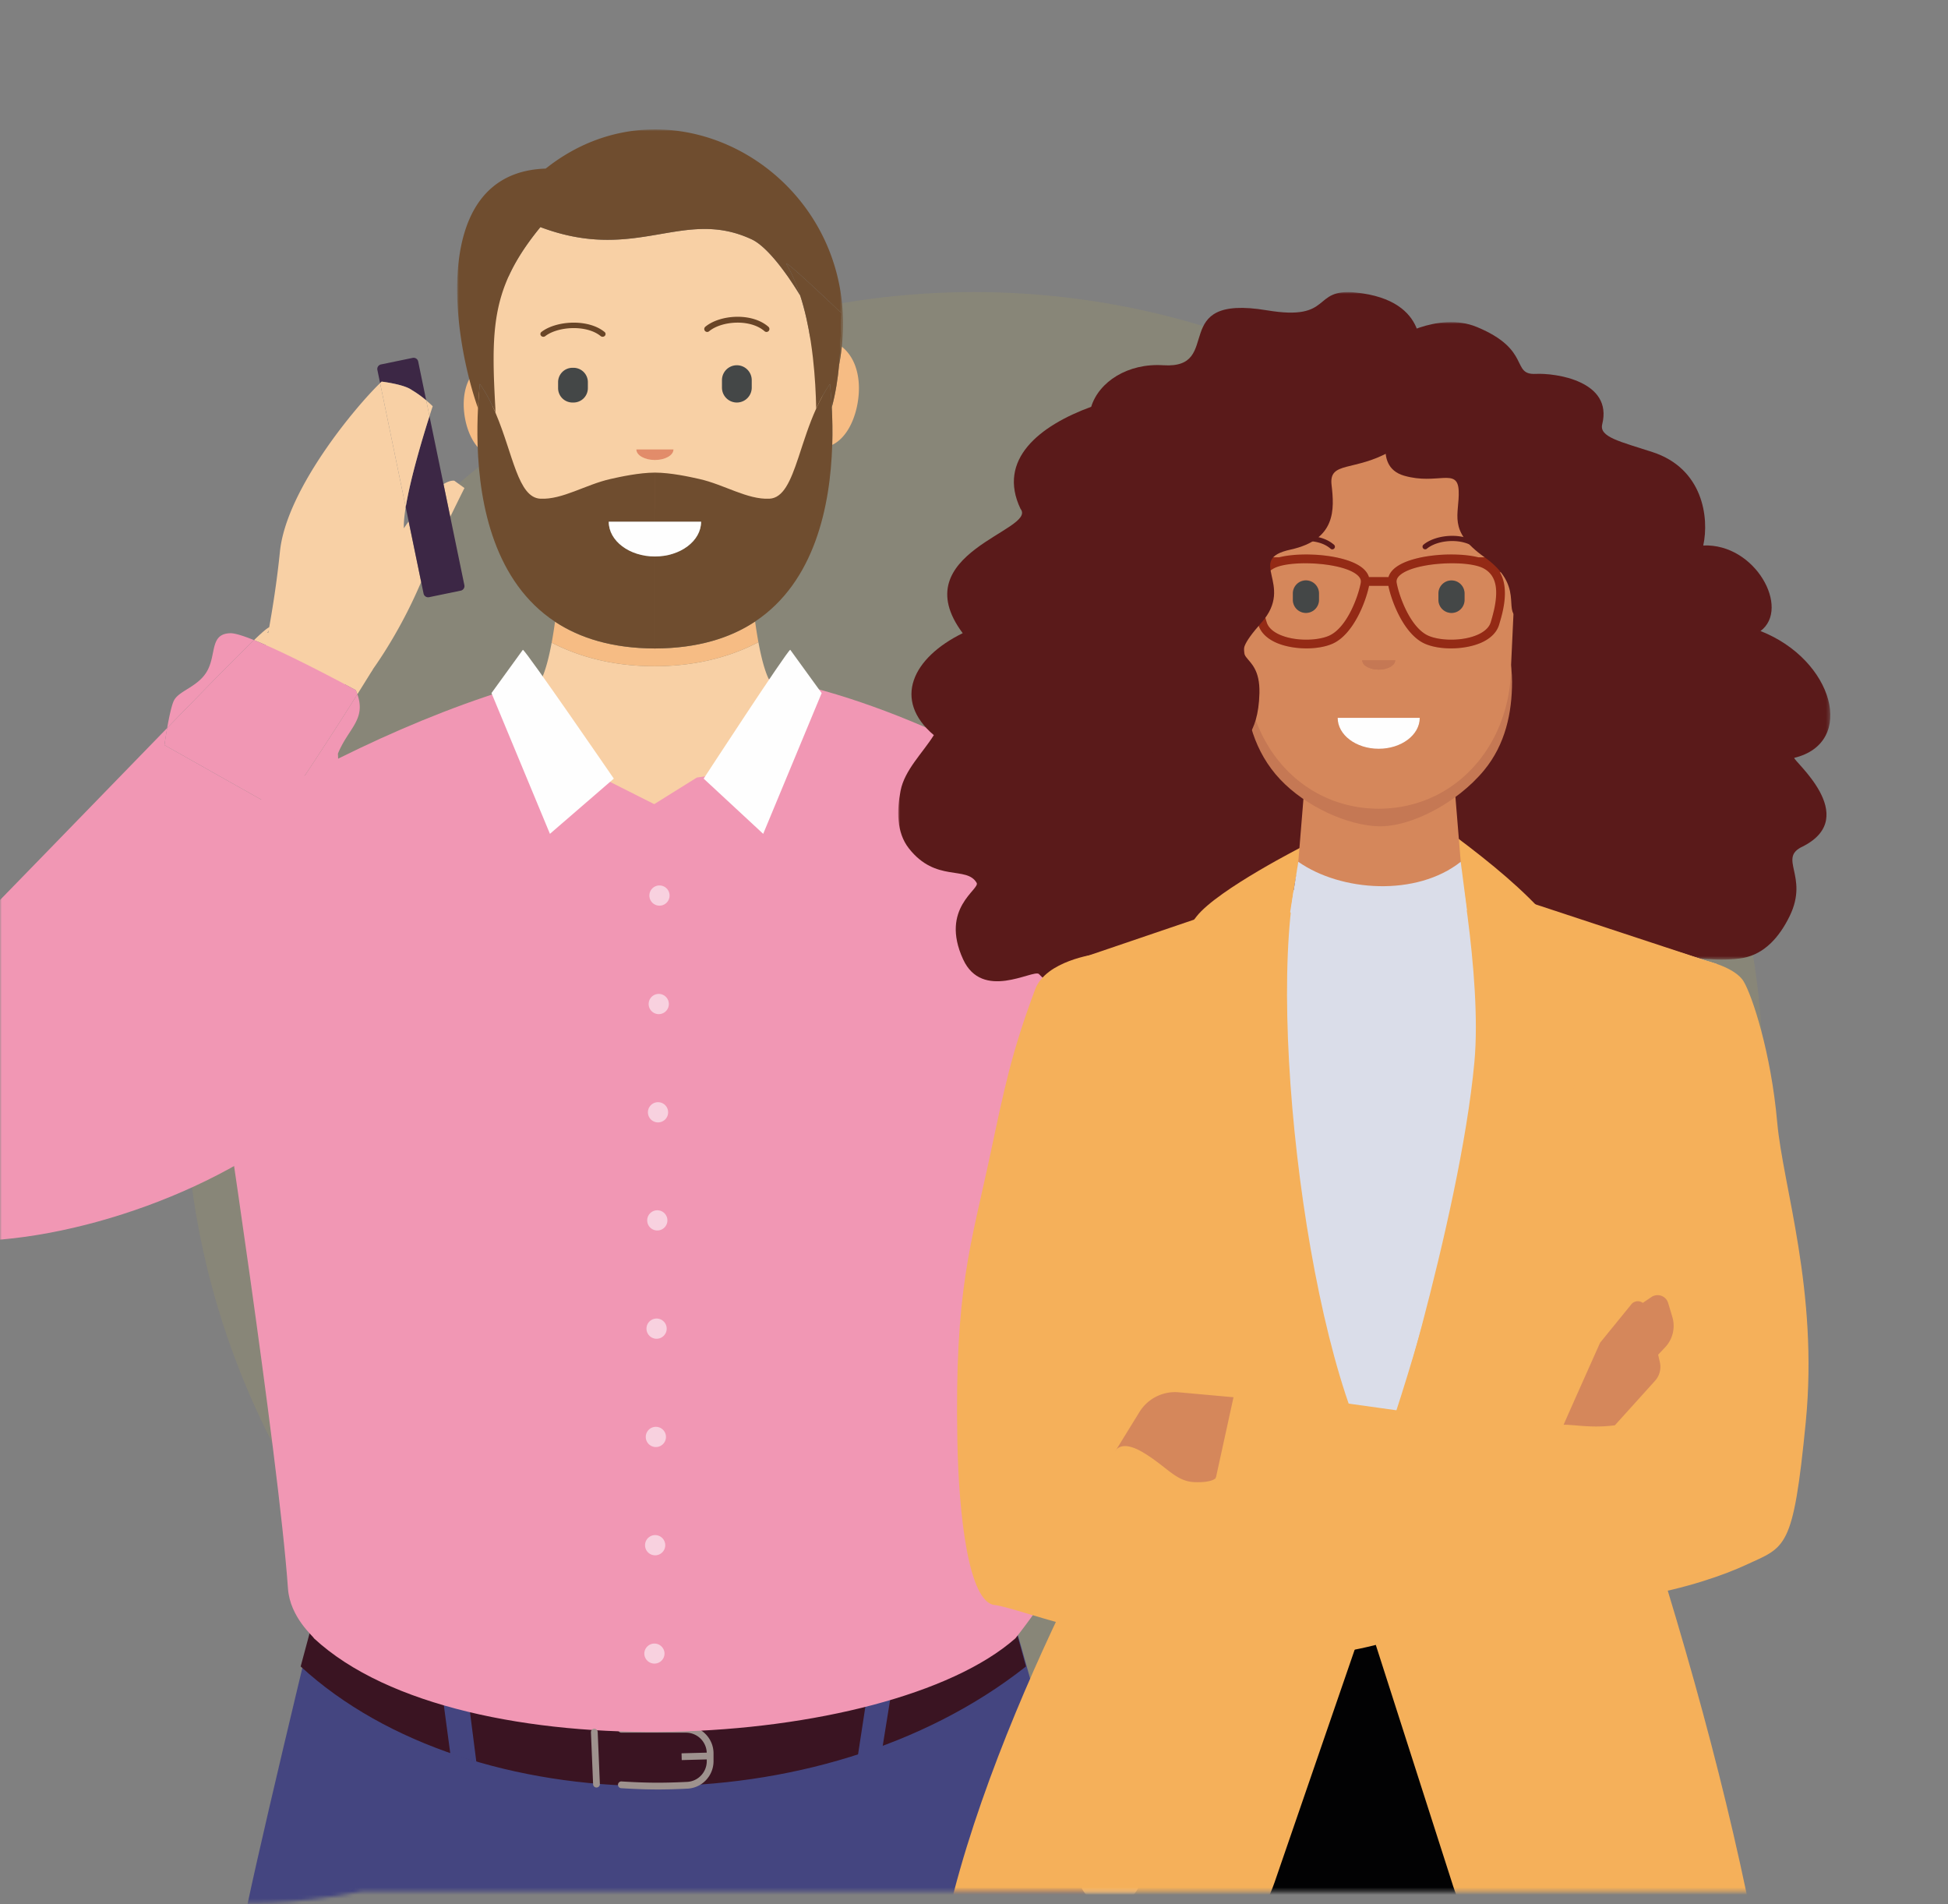
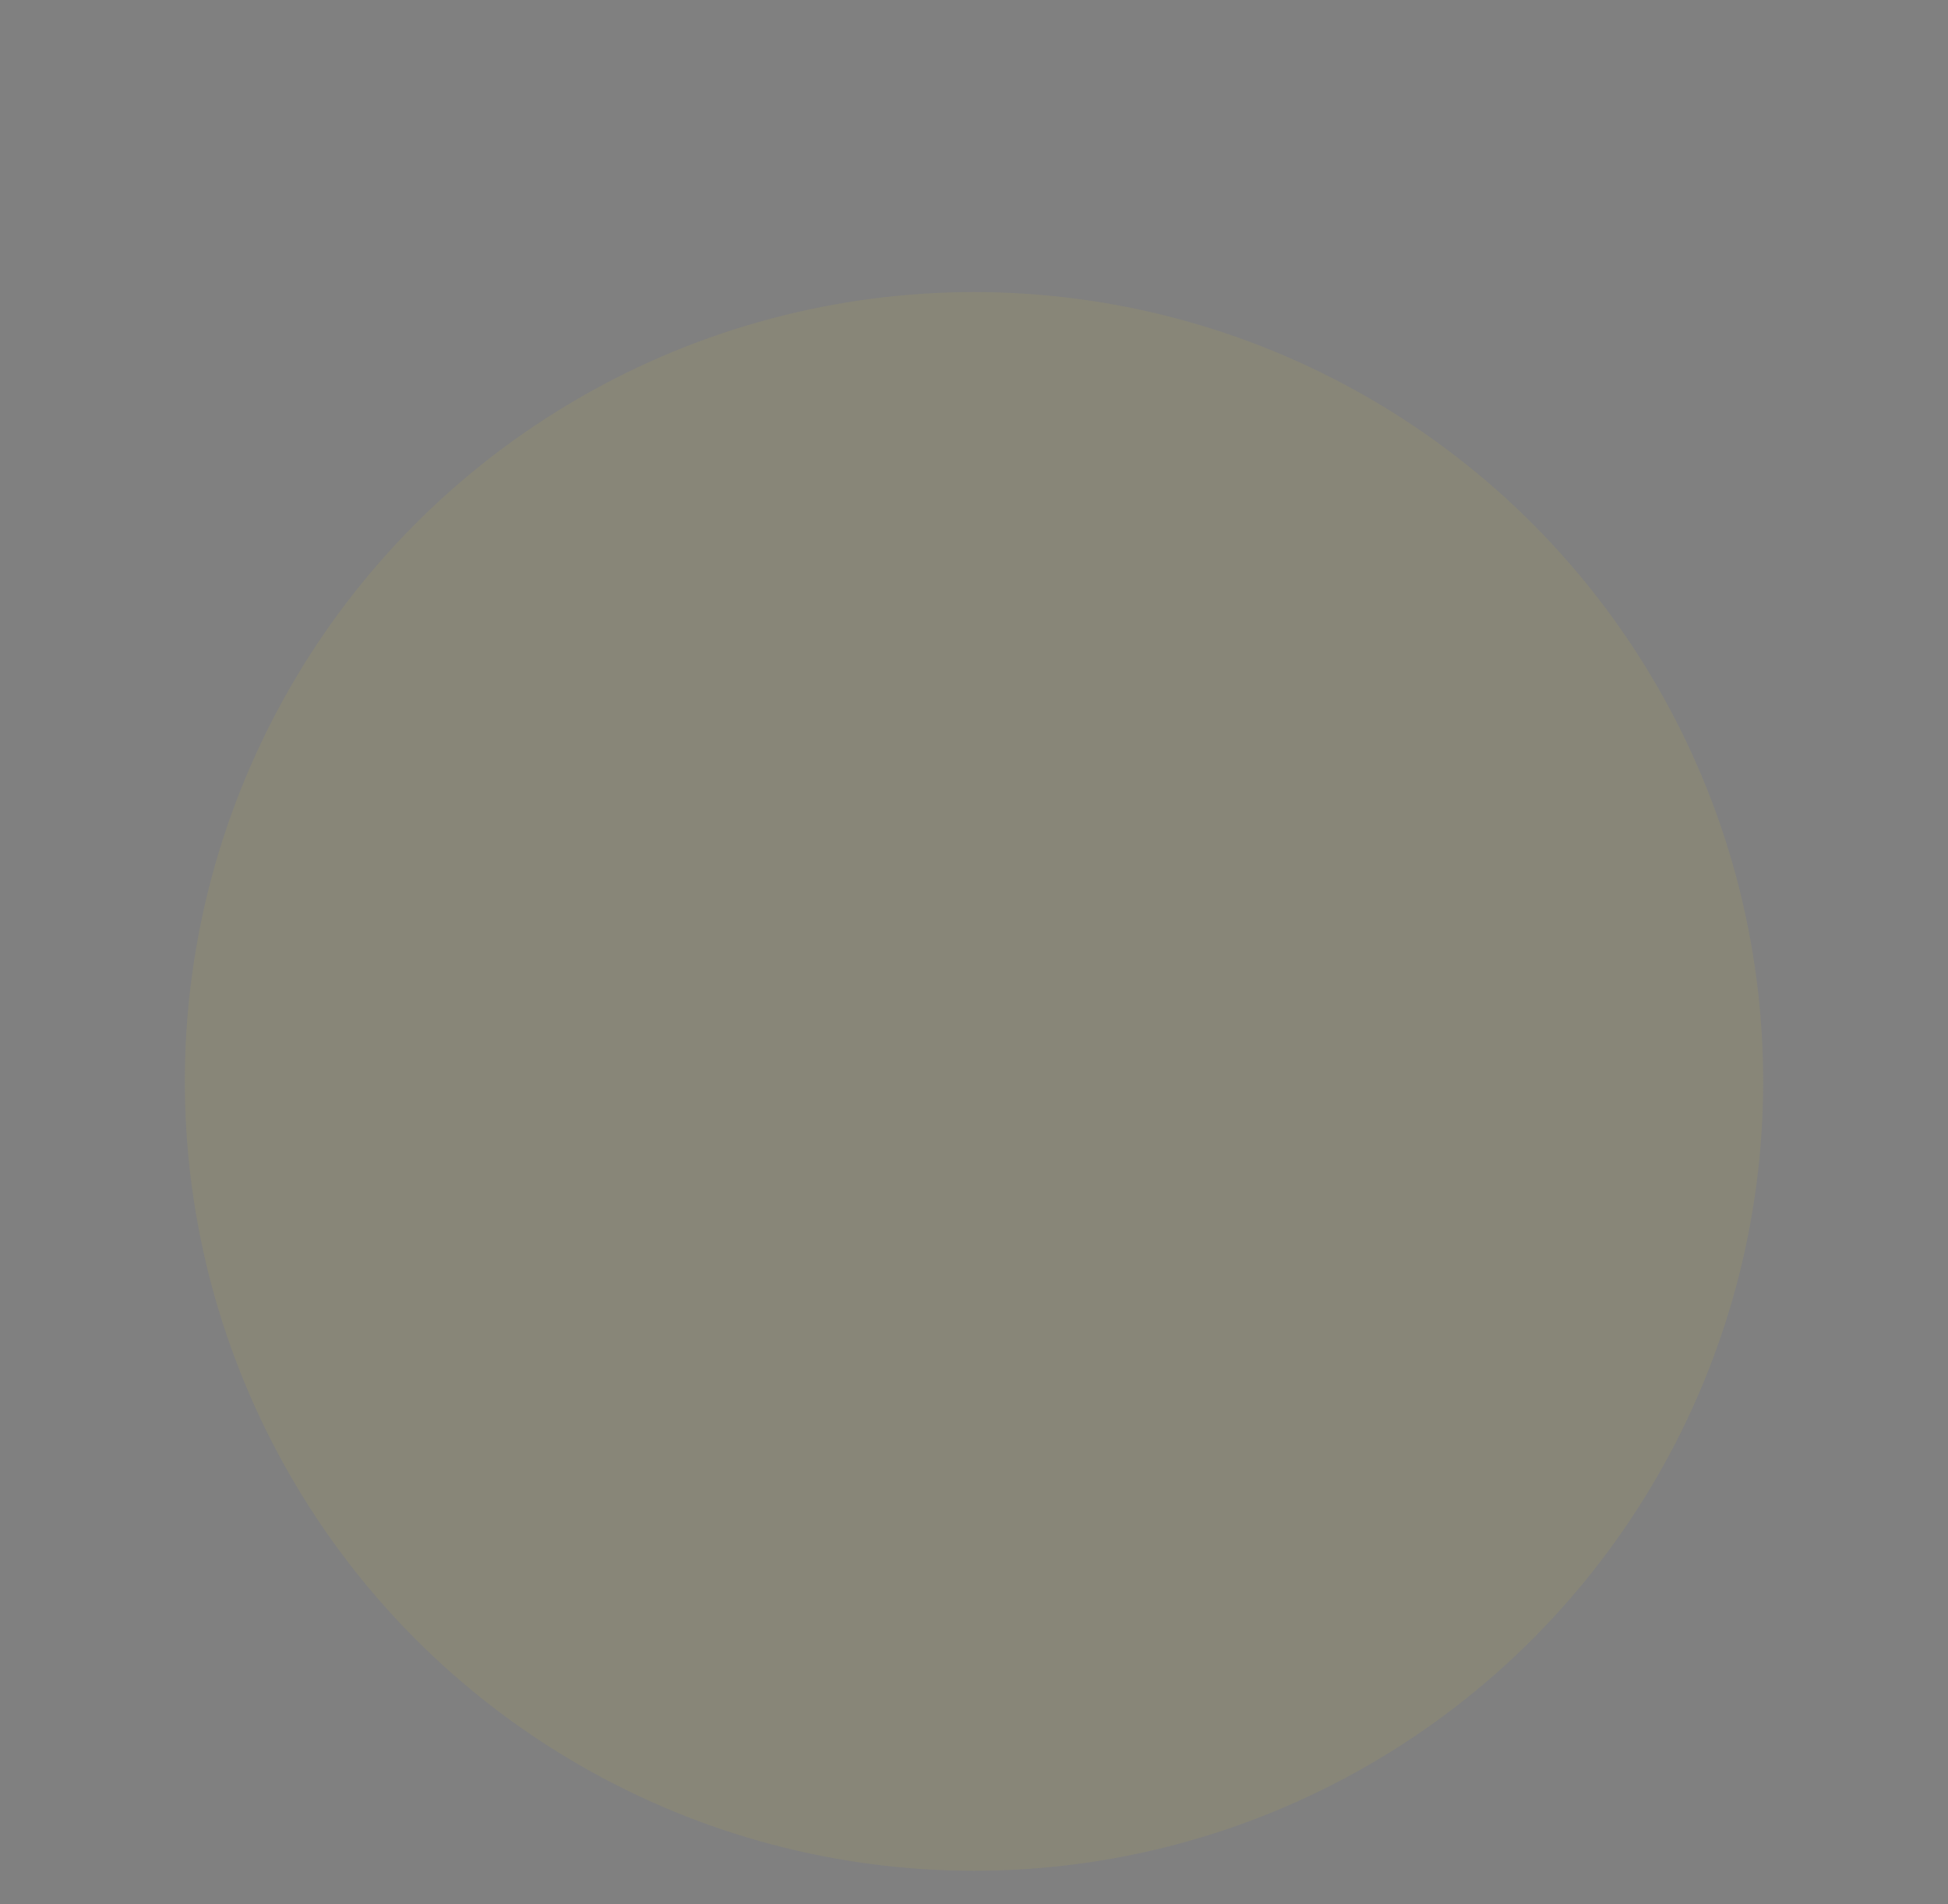
<svg xmlns="http://www.w3.org/2000/svg" viewBox="0 0 527 515">
  <rect x="0" y="0" width="527" height="515" fill="#808080" stroke="none" />
  <mask id="a" fill="#fff">
-     <path d="M531.276 511.628c4.649-16.556 18.09-216.263 18.09-234.307 0-106.018-33.017-269.459-138.913-269.459-30.312 0-278.741-26.54-317.802 24.766C61.664 73.328-13.794 141.228-36 213c-47.592 153.82-7.656 326.914 133.755 298.628z" fill-rule="evenodd" />
-   </mask>
+     </mask>
  <mask id="b" fill="#fff">
    <path d="M0 0h104.4v76.743H0z" fill-rule="evenodd" />
  </mask>
  <mask id="c" fill="#fff">
    <path d="M0 0h154.531v193.064H0z" fill-rule="evenodd" />
  </mask>
  <mask id="d" fill="#fff">
    <path d="M0 0h126.705v172.42H0z" fill-rule="evenodd" />
  </mask>
  <g fill="none" fill-rule="evenodd">
    <circle cx="263.5" cy="292.5" fill="#aca45e" opacity=".2" r="213.5" />
    <g mask="url(#a)">
      <path d="M125.652 131.998l-2.76-1.987c-.876-.069-1.869.297-2.909.933l1.83 8.858c2.114-4.372 3.84-7.804 3.84-7.804M117.063 109.873a31.806 31.806 0 00-1.76-1.588l.885 4.282c.535-1.675.875-2.694.875-2.694M109.26 142.89c-.062-1.501.137-3.482.5-5.721l-6.93-33.552c-6.58 6.337-25.391 28.767-27.095 45.564-1.655 16.322-4.82 30.08-4.82 30.08 2.69 13.184 28.17 4.187 28.17 4.187s8.193-10.293 14.855-26.042l-3.384-16.388a61.247 61.247 0 00-1.296 1.873" fill="#f8d0a5" />
      <path d="M110.556 141.018l.2-.278.211-.292a78.14 78.14 0 00-.411.57l-.795-3.85c1.307-8.04 4.79-19.46 6.427-24.6l3.796 18.376c-.112.069-.223.14-.336.214l.335-.213 1.83 8.857 3.813 18.462a1.26 1.26 0 01-.98 1.49l-8.567 1.77a1.262 1.262 0 01-1.49-.98l-.649-3.138zM110.913 105.186l.594.37a28.897 28.897 0 013.797 2.73l-2.17-10.508a1.262 1.262 0 00-1.491-.98l-8.567 1.77a1.26 1.26 0 00-.98 1.49l.735 3.558c.14-.136.285-.276.415-.397 0 0 5.258.613 7.667 1.967" fill="#3c2745" />
      <path d="M116.188 112.567l-.885-4.282a28.765 28.765 0 00-3.797-2.729l-.593-.37c-2.41-1.353-7.668-1.967-7.668-1.967-.129.121-.273.261-.414.397l6.93 33.553c1.306-8.04 4.79-19.46 6.427-24.602" fill="#f8d0a5" />
      <path d="M65.605 522.196c1.172-9.37 21.086-91.37 21.086-91.37l185.085-1.172s26.943 93.714 26.943 101.914-52.714 369-52.714 369l3.514 26.942-10.542 28.114h-42.172l-4.648-33.78 1.629-19.266-13.998-209.053c-9.128 64.23-20.364 136.007-27.191 188.187-1.347 10.296-.253 26.86-1.374 35.422-3.656 27.931-10.646 39.662-10.646 39.662l-35.143-1.172-10.543-33.97 1.172-38.658s-31.043-344.4-30.458-360.8" fill="#444580" />
-       <path d="M81.34 450.74l5.35-19.915 185.087-1.17s2.407 8.688 5.782 21.084c-55.373 43.733-149.868 42.563-196.218 0" fill="#3a1422" />
      <path d="M177.926 484.008c-3.066 0-6.09-.112-9.876-.344a.914.914 0 01-.858-.97.896.896 0 01.969-.858c6.807.414 11.114.443 17.723.119 2.983-.145 5.319-2.611 5.319-5.613v-2.088a5.618 5.618 0 00-5.612-5.612h-17.486a.916.916 0 110-1.832h17.486c4.105 0 7.445 3.34 7.445 7.444v2.088c0 3.98-3.102 7.25-7.064 7.443-3.005.148-5.54.223-8.046.223" fill="#9e928e" />
      <path d="M115.977 430.685l7.028-.05 5.858 45.875a162.322 162.322 0 01-7.03-2.135zM245.615 429.864l-7.03 43.726a162.9 162.9 0 01-6.637 2.128l7.029-45.807z" fill="#444580" />
      <path d="M142.92 184.826c-31.067 8.868-61.793 24.6-86.1 39.828l2.343 62.671S75.4 393.916 77.906 429.655c.548 7.821 6.972 13.027 7.028 13.47 39.829 36.9 155.215 30.457 189.772 0 0 0 8.176-10.288 9.664-14.35 2.446-6.678 1.045-16.134 2.865-27.1 7.963-47.977 13.828-124.892 13.828-124.892l2.342-49.786c-21.964-16.108-58.194-36.325-93.714-43.343z" fill="#f197b4" />
      <path d="M161.37 483.48a.918.918 0 01-.916-.879l-.585-14.057a.916.916 0 01.877-.954c.509-.037.932.373.953.878l.587 14.057a.916.916 0 01-.878.953l-.038.001M184.433 476.06l-.05-1.832c.731-.02 7.146-.195 7.443-.195a.917.917 0 010 1.832c-.324.001-7.393.195-7.393.195" fill="#9e928e" />
      <path d="M142.858 184.212h67.313l1.458 21.58c-7.531 2.33-23.116 4.52-23.116 4.52l-11.526 7.188-15.727-7.915s-12.395-2.095-18.73-3.792z" fill="#f8d0a5" />
      <path d="M176.619 196.15c.204-.088.356-.095.439.003a36.41 36.41 0 002.874-.105c7.598-.572 15.114-3.43 22.144-6.244 2.944-1.405 5.434-2.872 7.164-4.207l2.389 1.572-2.39-1.572c-1.782-1.794-3.115-6.804-4.065-11.905-8.078 4.246-17.595 6.508-28.09 6.508-10.381 0-19.807-2.214-27.838-6.375-.755 4.063-1.76 8.045-3.043 10.377l-2.001 1.31c9.084 6.217 20.96 10.556 32.417 10.637" fill="#f8d0a5" />
      <path d="M225.026 110.184c.16 3.09.228 6.52.118 10.146 4.188-2.015 6.694-7.765 7.155-13.569.377-4.738-.72-9.943-4.562-13a60.805 60.805 0 01-.737 4.944c-.34 3.681-.926 7.602-1.974 11.48M131.998 114.18c-1.367-3.903-2.656-8.667-3.589-13.77-2.479 2.777-3.19 6.797-2.897 10.5.412 5.183 2.651 10.32 6.391 12.119-.095-3.156-.04-6.145.095-8.848M134.09 111.743l.04.096-.45-8.163c.098 2.521.243 5.205.41 8.067M205.174 173.692c-.021-.122-.047-.249-.07-.37-.01-.049-.014-.103-.025-.15a3.804 3.804 0 01-.016-.106 124.893 124.893 0 01-.78-4.963c-6.75 4.485-15.582 7.254-27.106 7.292-11.476-.038-20.281-2.786-27.021-7.236a138.1 138.1 0 01-.767 4.907c-.021.085-.032.17-.048.255v.005l-.095.5c8.03 4.16 17.457 6.374 27.839 6.374 10.494 0 20.01-2.262 28.089-6.508" fill="#f6bc84" />
      <path d="M177.177 126.414c-2.77 0-5.014-1.274-5.014-2.847h10.03c0 1.573-2.246 2.847-5.016 2.847m42.746-29.642h-5.373c3.061 5.189.745 12.751-.262 16.032-.684 2.231-2.502 4.076-5.258 5.335-2.63 1.202-6.065 1.812-9.398 1.812-2.92 0-5.763-.469-7.918-1.421-6.344-2.803-10.14-12.777-11.127-17.625h-5.884c-.987 4.848-4.783 14.822-11.127 17.625-2.155.952-4.999 1.421-7.92 1.421-3.333 0-6.767-.61-9.396-1.812-2.756-1.259-4.575-3.104-5.259-5.334-1.007-3.282-3.323-10.844-.262-16.033h-7.2c-.007 2.18.044 4.467.14 6.904l.451 8.163c4.678 11.01 6 22.762 12.074 23.051 5.99.284 12.215-3.825 18.99-5.341 2.511-.563 7.651-1.704 11.983-1.721 4.332.017 9.472 1.158 11.983 1.721 6.775 1.516 13 5.625 18.99 5.341 6.32-.301 7.494-13.008 12.658-24.379-.077-3.959-.315-8.739-.885-13.739" fill="#f8d0a5" />
      <path d="M203.37 104.846a4.025 4.025 0 11-8.053 0v-2.028a4.026 4.026 0 118.052 0zM184.565 97.3c-1.534 1.115-1.564 2.067-1.454 2.685.72 4.029 4.156 13.68 9.674 16.118 3.514 1.553 10.437 1.772 15.141-.377 1.427-.652 3.25-1.823 3.825-3.7 2.784-9.077 2.104-14.151-2.205-16.451-4.722-2.518-19.944-1.938-24.98 1.725zM159.037 104.986a3.886 3.886 0 01-3.886 3.886h-.28a3.886 3.886 0 01-3.886-3.886v-1.62a3.886 3.886 0 013.885-3.886h.281a3.886 3.886 0 013.886 3.886zm-3.71-10.947c-4.005 0-7.664.511-9.584 1.536-4.31 2.3-4.99 7.373-2.205 16.45.576 1.877 2.398 3.048 3.824 3.7 4.705 2.15 11.627 1.93 15.141.377 5.52-2.437 8.954-12.089 9.675-16.118.11-.618.08-1.569-1.454-2.685-2.988-2.172-9.56-3.26-15.398-3.26z" fill="#f8d0a5" />
      <path d="M146.38 90.821a.707.707 0 01.104-1.044c3.941-3.045 12.591-3.637 17.068.013a.708.708 0 01.076 1.047.84.84 0 01-1.124.07c-3.859-3.147-11.604-2.614-15.002.012a.833.833 0 01-.509.171.818.818 0 01-.613-.269m44.437-2.446c3.94-3.269 12.59-3.905 17.067.013a.795.795 0 11-1.047 1.199c-3.86-3.377-11.605-2.806-15.003.013a.795.795 0 01-1.017-1.225m-18.533 6.778c1.395 1.015 2.088 2.096 2.388 3.098h5.945c.301-1.002.993-2.083 2.388-3.098 5.217-3.794 18.012-4.692 24.994-2.934h11.313c-.648-4.177-1.559-8.379-2.828-12.27-4.408-7.263-9.352-13.444-13.115-15.202-18.644-8.706-31.154 6.488-57.172-3.323-8.944 10.922-11.939 19.42-12.54 30.795h13.632c6.983-1.759 19.778-.86 24.995 2.934" fill="#f8d0a5" />
      <path d="M137.171 74.745l-5.173 16.162 1.907 29.422 6.924 19.284 22.996-2.017 29.379-.166 16.128 2.183 10.838-21.638 3.258-15.296-10.331-27.934z" fill="#f8d0a5" />
      <path d="M154.87 108.872h.282a3.886 3.886 0 003.886-3.886v-1.62a3.887 3.887 0 00-3.886-3.886h-.281a3.887 3.887 0 00-3.886 3.886v1.62a3.886 3.886 0 003.886 3.886M199.343 108.872a4.026 4.026 0 004.026-4.026v-2.029a4.026 4.026 0 10-8.052 0v2.029a4.026 4.026 0 004.026 4.026" fill="#444747" />
      <path d="M177.177 124.414c2.77 0 5.015-1.274 5.015-2.847h-10.029c0 1.573 2.244 2.847 5.014 2.847" fill="#e28c6a" />
      <path d="M162.505 90.906a.84.84 0 001.124-.069.707.707 0 00-.076-1.047c-4.477-3.65-13.127-3.058-17.068-.013a.707.707 0 00-.104 1.044.818.818 0 00.614.27.832.832 0 00.508-.172c3.398-2.626 11.143-3.159 15.002-.013M191.326 89.783c.18 0 .36-.06.508-.183 3.398-2.819 11.143-3.39 15.003-.013a.795.795 0 101.048-1.199c-4.477-3.917-13.127-3.282-17.068-.013a.795.795 0 00.51 1.408" fill="#694527" />
      <path d="M6.14 68.831c1.724 2.462 3.105 5.163 4.278 7.912a437.61 437.61 0 01-.41-8.067 162.467 162.467 0 01-.14-6.904 93.77 93.77 0 01.119-4.552c.6-11.375 3.595-19.873 12.539-30.796 26.019 9.811 38.528-5.383 57.173 3.323 3.763 1.758 8.707 7.939 13.114 15.201-.992-3.043-2.202-5.895-3.68-8.396-1.402-2.373 14.817 13.133 14.817 13.133-.153 3.5-.112 8.492-.621 14.019.318-1.666.562-3.313.737-4.942 4.917-45.687-45.311-75.823-80.11-48.162-24.52.8-26.281 27.805-22.33 49.407 1.047 5.712 2.49 11.046 4.02 15.417.12-2.427.3-4.649.495-6.593" fill="#6f4d2f" mask="url(#b)" transform="translate(123.672 35)" />
      <path d="M219.923 96.772c.57 5 .808 9.78.885 13.738 1.054-2.32 2.27-4.587 3.734-6.679.189 1.88.362 4.02.484 6.353 1.048-3.877 1.634-7.798 1.974-11.48.509-5.528.468-10.519.62-14.019 0 0-16.218-15.507-14.816-13.134 1.478 2.501 2.688 5.354 3.68 8.397 1.27 3.891 2.18 8.094 2.829 12.271.236 1.528.439 3.05.61 4.553" fill="#6f4d2f" />
      <path d="M129.809 103.83c1.722 2.463 3.104 5.165 4.277 7.914l.04.095c4.679 11.01 6 22.762 12.075 23.05 5.99.285 12.215-3.823 18.99-5.34 2.51-.562 7.65-1.704 11.983-1.72v13.28h-12.495c0 5.196 5.594 9.407 12.495 9.407v24.88c-11.476-.038-20.282-2.786-27.021-7.236-16.217-10.71-20.444-31.294-20.945-47.831-.107-3.531-.046-6.878.106-9.905.12-2.427.3-4.648.495-6.593zm94.734 0c.188 1.882.36 4.022.483 6.355.16 3.088.228 6.52.118 10.144-.501 16.507-4.712 37.05-20.86 47.775-6.75 4.483-15.583 7.253-27.106 7.291v-24.88c6.9 0 12.495-4.21 12.495-9.405h-12.495v-13.282c4.33.016 9.472 1.158 11.983 1.72 6.775 1.517 13 5.625 18.99 5.341 3.776-.18 5.716-4.791 7.767-10.9l.238-.712c1.309-3.948 2.694-8.453 4.653-12.766 1.053-2.32 2.27-4.587 3.734-6.68z" fill="#6f4d2f" />
      <path d="M189.673 141.11h-24.991c0 5.194 5.594 9.405 12.495 9.405 6.902 0 12.496-4.21 12.496-9.406M213.79 175.747c-.877.293-23.427 34.85-23.427 34.85l16.107 14.936 15.814-38.071zM141.455 175.747c.878.293 24.6 34.85 24.6 34.85l-17.279 14.936-15.814-38.071z" fill="#fefefe" />
      <g fill="#f8d1df">
        <path d="M175.677 242.226a2.733 2.733 0 105.466 0 2.733 2.733 0 00-5.466 0M175.482 271.512a2.734 2.734 0 105.467-.001 2.734 2.734 0 00-5.467 0M175.287 300.797a2.733 2.733 0 105.465 0 2.733 2.733 0 00-5.465 0M175.091 330.083a2.733 2.733 0 105.466 0 2.733 2.733 0 00-5.466 0M174.896 359.368a2.733 2.733 0 105.466 0 2.733 2.733 0 00-5.466 0M174.701 388.654a2.733 2.733 0 105.466 0 2.733 2.733 0 00-5.466 0M174.506 417.94a2.733 2.733 0 105.466 0 2.733 2.733 0 00-5.466 0M174.31 447.226a2.733 2.733 0 105.466 0 2.733 2.733 0 00-5.465 0" />
      </g>
      <path d="M96.449 207.416s-132.334 44.739-142.376 96.035C-57.461 362.372 75.656 331.604 98.4 282.212c19.834-43.075 27.523-76.639-1.951-74.796" fill="#f197b4" />
      <path d="M282.277 466.81l9.496 41.05c1.41 10.027 15.985 9.754 17.019-.32 1.698-16.549.417-36.38 6.425-38.409l14.56-4.914-15.515-20.56c-17.138 12.445-31.985 23.152-31.985 23.152" fill="#f8d0a5" />
      <path d="M445.79 397.622C396.88 296.134 303.406 226.997 303.406 226.997c-29.806-14.157-55.963 53.223-30.577 75.633 50.18 44.301 89.572 93.618 101.572 86.024-25.525 7.285-31.648 21.543-40.902 32.019l28.302 29.726s-.488 1.493-1.27 3.401c57.977-19.777 73.978-26.508 83.069-38.014 3.669-4.643 4.76-12.834 2.192-18.164" fill="#f197b4" />
      <path d="M329.697 414.777s-5.695 3.508-7.037 5.243c-1.635 2.114-3.064 7.53-4.823 9.541-1.338 1.528-5.669 2.844-6.699 4.594-1.486 2.527-.095 5.238-.095 5.238l3.218 4.264c7.57-5.496 16.28-11.53 25.675-17.519zM335.348 471.599s2.184.669 4.002-.385c1.713-.994 2.99-3.672 5.355-4.925 3.84-2.032 7.927-3.972 10.271-4.42 2.062-.394 4.23-4.832 5.555-8.07-9.158 3.124-19.364 6.574-30.754 10.419z" fill="#f197b4" />
      <path d="M339.936 426.139c-9.395 5.987-18.106 12.022-25.674 17.519l15.515 20.56c11.39-3.845 21.597-7.295 30.754-10.418.78-1.908 1.268-3.4 1.268-3.4zM45.223 196.911c-16.495 16.95-41.62 42.901-78.633 80.794-35.75 36.601.834 66.74 38.553 30.397 25.15-24.232 52.057-61.018 70.923-88.79l-31.58-17.786s.297-2.117.737-4.615" fill="#f197b4" />
      <path d="M96.684 187.787c2.707-4.312 4.203-6.782 4.203-6.782l-28.52-9.86c1.35-2.32.572-2.054-3.648 1.984 10.226 4.097 27.541 13.54 27.541 13.54.167.39.298.756.424 1.118" fill="#f8d0a5" />
      <path d="M68.719 173.129c-2.91-1.166-5.247-1.901-6.447-1.86-5.416.18-3.771 5.345-6.036 9.859-2.266 4.514-7.59 5.538-9.104 8.2-.674 1.185-1.391 4.648-1.91 7.583 11.954-12.283 19.37-19.836 23.497-23.782M96.684 187.787a1063.167 1063.167 0 01-20.618 31.524l9.487 5.343s4.58-5.246 5.322-7.4c1.095-3.176.547-13.424.547-13.424 2.804-6.866 7.657-9.146 5.262-16.043" fill="#f197b4" />
      <path d="M96.26 186.669s-17.315-9.442-27.541-13.54c-4.126 3.946-11.543 11.499-23.496 23.782-.44 2.498-.736 4.615-.736 4.615l31.579 17.786a1062.922 1062.922 0 0020.618-31.525 16.77 16.77 0 00-.424-1.118" fill="#f197b4" />
    </g>
    <g mask="url(#a)">
      <path d="M141.01 17.282S144.391 2.225 123.772.117c-12.108-1.238-5.88 7.836-23.999 4.818C72.507.393 88.423 20.866 71.696 19.79c-9.583-.618-17.402 4.476-19.492 11.235-14.042 5.133-25.485 14.288-19.11 27.62C37.733 64.44 1.218 70.525 17.446 92.26c-13.62 6.665-19.04 18.047-7.813 27.578-3.02 4.825-7.908 9.436-8.995 15.023-1.014 5.216-1.176 11.259 2.247 15.612 7.316 9.311 15.584 4.608 18.33 9.311 1.022 1.752-10.022 6.809-3.671 20.671 5.182 11.316 18.739 2.803 20.479 3.96 18.836 19.708 68.275.892 116.509-8.732z" fill="#5a1a1a" mask="url(#c)" transform="translate(243 79)" />
      <path d="M107.813 83.564c8.185-6.084-1.378-23.763-15.483-23.138 1.643-7.58-.096-20.814-13.716-25.257-8.765-2.86-14.49-4.057-13.62-7.535 2.921-11.689-12.56-13.879-17.968-13.621-6.82.325-1.064-6.516-15.93-12.676C20.375-3.107 8.112 4.95 8.112 4.95L0 151.907s82.226 24.133 103.247 20.046c5.629-1.094 9.66-5.546 12.461-11.302 5.313-10.915-3.38-15.649 3.575-18.836 15.938-8.115-3.052-23.501-2.319-23.957 16.809-4.058 10.643-26.536-9.151-34.294" fill="#5a1a1a" mask="url(#d)" transform="translate(368.462 87.116)" />
      <path d="M301.114 425.993s-49.459 78.052-47.14 125.194c1.583 32.204 23.827 86.769 33.357 118.113a134.15 134.15 0 015.718 44.266c-.635 16.241-3.396 41.565 3.042 73.324 11.592 57.187 45.595 148.376 45.595 148.376h33.617s-18.548-211.745-17.002-225.657c1.546-13.91 11.978-144.512 11.978-144.512s-13.585 126.537-9.611 157.83c9.074 71.467 29.873 165.623 37.037 215.48 2.318-.772 31.783-6.806 31.783-6.806s10.066-156.48-.378-206.406c-5.056-24.17 44.62-115.71 44.62-192.85 0-35.195-28.103-104.806-28.103-104.806z" fill="#020203" />
      <path d="M290.612 434.687h158.844l-6.726-31.298s5.795-55.062 6.375-73.03 15.456-69.55 15.456-69.55l-89.065-28.402-86.36 28.401 20.286 132.148s-8.649 17.181-18.81 41.731" fill="#dadde9" />
      <path d="M335.117 244.696l-1.897.578-43.118 14.664 19.32 133.018s-47.72 80.951-56.221 142.582c0 1.207 25.639 1.695 51.886 1.787 17.922.062 33.905-11.289 39.74-28.235l32.408-94.109c-17.401-35.016-29.67-103.23-42.118-170.285" fill="#f5b05a" />
      <path d="M464.561 260.808l-52.937-17.45c-13.57 68.3-28.556 130.704-47.72 175.68l29.247 91.194c5.006 15.61 19.625 26.118 36.018 25.889 23.145-.322 47.856-.584 47.856-.584-7.26-41.424-19.165-85.77-34.295-132.148 0 0 5.795-55.062 6.374-73.03.58-17.967 15.457-69.55 15.457-69.55" fill="#f5b05a" />
      <path d="M420.511 395.854s-52.164 11.979-66.46 8.888c-11.557-2.499-28.667-13.324-43.986-13.098.879-32.656-13.781-133.54-13.781-133.54s-13.33 1.738-16.229 9.466c-6.402 17.072-8.356 26.865-12.097 44.436-5.32 24.98-9.733 36.791-8.961 77.666.386 20.478 3.091 43.663 10.045 44.435 6.956.774 37.482 13.911 79.599 13.911 42.117 0 82.304-32.844 82.304-32.844z" fill="#f5b05a" />
      <path d="M337.629 378.273l-18.72-1.69a11.318 11.318 0 00-10.65 5.334l-6.565 10.653s1.352-3.477 7.728.387c6.375 3.863 8.693 7.727 13.717 7.92 5.023.193 5.796-1.158 5.796-1.158z" fill="#d5875b" />
      <path d="M353 228.648s-23.485 11.874-29.281 19.215c-7.14 9.044-8.694 21.639-8.694 21.639l9.66 3.478-13.911 11.592c12.996 40.116 32.123 78.435 54.096 115.918 0 0 8.765-3.996 7.728-3.476-19.707-32.458-31.604-136.98-19.598-168.366M393.555 226.096s7.49 37.71 5.318 61.18c-3.96 42.794-25.503 110.607-25.503 110.607l11.98-3.478c18.256-28.69 37.384-73.608 41.73-108.673l-11.205-10.434 14.682-2.705c-1.66-17.273-17.102-31.62-37.002-46.497" fill="#f5b05a" />
      <path d="M480.79 303.505c-1.679-18.874-6.762-34.196-9.081-38.06-2.318-3.864-10.24-5.603-10.24-5.603s-6.954 42.117-11.978 53.71c-4.22 9.74-5.168 50.578-7.197 71.4-8.25.636-17.198 1.345-25.26.856-25.503-1.545-82.69-10.82-82.69-10.82l-5.41 24.73s41.346 19.32 70.712 29.367c29.367 10.045 61.824-.774 72.642-5.796 10.82-5.023 12.826-3.848 16.23-38.64 3.477-35.548-6.183-63.756-7.728-81.144" fill="#f5b05a" />
      <path d="M338.249 165.754c0-.772-4.657-6.382-7.729-5.216-5.602 2.126-2.567 20.32 4.444 22.99 4.057 1.546 5.603-3.09 5.603-3.09z" fill="#732f2e" />
      <path d="M336.365 174.756a.888.888 0 01-.835-.588c-1.884-5.249-4.554-7.076-4.579-7.094a.889.889 0 01-.251-1.227.884.884 0 011.222-.258c.129.084 3.172 2.115 5.278 7.979a.887.887 0 01-.835 1.188" fill="#501c1b" />
      <path d="M396.196 245.545c-18.22 13.61-33.455 13.18-45.98 0l3.476-42.503h39.026z" fill="#d5875b" />
-       <path d="M351.234 233.092l-2.205 13.613c12.527 13.18 29.615 13.042 47.835-.568l-1.687-13.045c-11.927 9.454-32.345 8.13-43.943 0" fill="#dadde9" />
+       <path d="M351.234 233.092l-2.205 13.613l-1.687-13.045c-11.927 9.454-32.345 8.13-43.943 0" fill="#dadde9" />
      <path d="M336.266 168.257c0 12.852 2.627 25.905 9.576 35.858 7.025 10.06 18.418 16.953 26.821 17.26 8.617.318 21.3-8.355 28.785-20.604 5.82-9.523 7.611-21.208 7.611-32.514 0-25.845-16.272-55.93-35.132-55.93-18.859 0-37.66 30.085-37.66 55.93" fill="#d5875b" />
-       <path d="M334.073 150.739h1.744l-.35-7.492c-.705 2.127-1.237 4.349-1.626 6.652l.134-.02.098.86" fill="#f9c599" />
      <path d="M336.81 184.402c0 9.458 2.606 19.062 9.503 26.386 6.973 7.404 18.282 12.475 26.621 12.701 8.554.233 21.14-6.148 28.57-15.161 5.777-7.008 7.556-15.608 7.556-23.926 0-19.017-16.15-41.156-34.87-41.156s-37.38 22.14-37.38 41.156" fill="#c57854" />
      <g fill="#d5875b">
        <path d="M345.724 147.323c3.5-2.905 11.185-3.469 15.161.012a.706.706 0 11-.93 1.065c-3.429-3-10.31-2.492-13.328.01a.708.708 0 01-.903-1.088zm39.381 0c3.501-2.904 11.185-3.469 15.161.012a.707.707 0 11-.93 1.065c-3.43-3-10.309-2.492-13.327.01a.71.71 0 01-.997-.092.707.707 0 01.093-.995zm-39.082 3.415c6.202-1.563 17.57-.764 22.203 2.606 1.24.9 1.855 1.863 2.122 2.752h5.28c.267-.89.883-1.851 2.122-2.752 4.634-3.37 16-4.169 22.203-2.606h6.829c-8.242-11.782-19.61-22.823-33.794-24.264 8.91 3.51 10.497 8.997 13.308 16.587-11.777-10.712-25.865-6.5-31.608-20.207-10.637 4.688-16.357 11.764-19.221 20.393l.35 7.491z" />
        <path d="M389.142 160.468a3.537 3.537 0 017.072 0v1.782a3.536 3.536 0 11-7.072 0zm-2.703 11.486c3.12 1.378 9.27 1.574 13.449-.336 1.268-.58 2.886-1.619 3.398-3.286 2.473-8.064 1.869-12.57-1.959-14.612-4.194-2.238-17.716-1.724-22.192 1.53-1.362.99-1.388 1.837-1.29 2.386.64 3.578 3.692 12.152 8.594 14.318zM349.761 160.468a3.537 3.537 0 117.073 0v1.782a3.537 3.537 0 01-7.073 0zm-3.674 11.15c4.18 1.91 10.329 1.714 13.45.336 4.902-2.166 7.955-10.74 8.594-14.318.098-.55.072-1.395-1.29-2.384-2.655-1.931-8.493-2.899-13.679-2.899-3.557 0-6.807.456-8.513 1.367-3.828 2.042-4.432 6.548-1.959 14.612.512 1.667 2.13 2.707 3.397 3.286z" />
        <path d="M384.088 194.167c0 4.616-4.97 8.357-11.1 8.357s-11.1-3.741-11.1-8.357zm-6.645-15.583c0 1.398-1.995 2.53-4.455 2.53s-4.454-1.132-4.454-2.53zm31.348 1.503l1.003-21.51a148.268 148.268 0 00-.569-3.795h-3.454c2.72 4.61.662 11.327-.232 14.24-.608 1.984-2.223 3.622-4.67 4.74-2.337 1.068-5.388 1.611-8.35 1.611-2.593 0-5.119-.417-7.034-1.263-5.635-2.49-9.007-11.35-9.884-15.657h-5.226c-.877 4.307-4.25 13.167-9.884 15.657-1.914.846-4.44 1.263-7.036 1.263-2.96 0-6.011-.543-8.347-1.61-2.448-1.119-4.063-2.757-4.671-4.74-.894-2.914-2.952-9.631-.232-14.241h-4.2l1.18 25.305c0 16.344 8.811 30.31 22.271 35.96 4.118 1.728 8.663 2.688 13.532 2.688s9.415-.96 13.533-2.687c13.459-5.651 22.27-19.617 22.27-35.961z" />
      </g>
      <path d="M353.298 165.787a3.537 3.537 0 003.536-3.537v-1.782a3.537 3.537 0 00-7.073 0v1.782a3.537 3.537 0 003.537 3.537M392.678 165.787a3.537 3.537 0 003.537-3.537v-1.782a3.537 3.537 0 00-7.073 0v1.782a3.537 3.537 0 003.536 3.537" fill="#444747" />
      <path d="M372.988 181.113c2.46 0 4.455-1.131 4.455-2.53h-8.91c0 1.399 1.995 2.53 4.455 2.53" fill="#c57854" />
      <path d="M333.671 176.374a8.45 8.45 0 001.494-.145c.434-7.685.117-13.888-.655-21.447h-1.28c-.576 6.72-.207 14.006.441 21.592M333.975 149.88c-.046.005-.088.014-.134.02-.047.277-.091.557-.135.838h.367l-.098-.858" fill="#f9c599" />
      <path d="M346.176 148.574a.706.706 0 00.451-.163c3.019-2.503 9.9-3.012 13.327-.012a.707.707 0 10.931-1.064c-3.976-3.48-11.66-2.916-15.161-.012a.708.708 0 00.452 1.251M385.557 148.574a.706.706 0 00.451-.163c3.019-2.503 9.898-3.012 13.327-.012a.707.707 0 10.931-1.064c-3.976-3.48-11.66-2.915-15.161-.012a.706.706 0 00.452 1.251" fill="#5a1a1a" />
      <path d="M344.649 153.72c1.706-.911 4.956-1.366 8.513-1.366 5.186 0 11.024.966 13.679 2.897 1.362.99 1.388 1.835 1.29 2.385-.64 3.578-3.692 12.152-8.594 14.318-3.121 1.378-9.27 1.573-13.45-.335-1.267-.58-2.885-1.62-3.397-3.288-2.473-8.063-1.869-12.569 1.959-14.611m34.487 1.53c4.475-3.253 17.997-3.768 22.191-1.53 3.827 2.041 4.432 6.548 1.959 14.611-.512 1.668-2.13 2.708-3.398 3.288-4.179 1.908-10.328 1.713-13.45.335-4.902-2.166-7.953-10.74-8.593-14.318-.098-.55-.072-1.394 1.291-2.386m-38.699 13.774c.608 1.981 2.223 3.62 4.671 4.738 2.336 1.068 5.387 1.61 8.348 1.61 2.594 0 5.12-.417 7.034-1.261 5.636-2.49 9.008-11.351 9.885-15.657h5.226c.877 4.306 4.25 13.167 9.884 15.657 1.915.845 4.44 1.262 7.035 1.262 2.96 0 6.011-.543 8.347-1.61 2.449-1.118 4.065-2.758 4.672-4.74.894-2.913 2.952-9.63.233-14.24h3.453l-.088-.535a107.921 107.921 0 00-2.354-3.51h-6.83c-6.203-1.562-17.57-.765-22.203 2.607-1.239.9-1.855 1.861-2.121 2.751h-5.281c-.267-.89-.883-1.85-2.122-2.751-4.633-3.372-16.001-4.17-22.203-2.606h-12.317a61.26 61.26 0 00-.476 4.043H340.205c-2.72 4.61-.662 11.328.232 14.242" fill="#942a15" />
      <path d="M372.988 202.523c6.13 0 11.1-3.741 11.1-8.356h-22.2c0 4.615 4.97 8.356 11.1 8.356" fill="#fefefe" />
      <path d="M378.394 108.76s8.114 7.341-1.932 13.138c-10.047 5.796-17.002 2.705-16.229 9.273.773 6.57 1.255 14.78-11.11 17.485-12.364 2.705 1.33 9.316-7.824 19.706-10.722 12.172-.268 6.39-.58 19.127-.289 11.881-5.408 13.33-6.084 16.228-4.472 19.162.482 17.486.482 17.486l-29.366 9.273 26.275-115.147 29.752-13.138z" fill="#5a1a1a" />
      <path d="M376.655 113.88s-5.796 12.171 3.187 14.78c8.985 2.608 14.49-2.319 14.781 4.057.29 6.376-3.19 10.759 6.954 17.967 11.013 7.825 4.984 14.504 8.985 16.229 33.616 14.49 15.939-26.372 15.939-26.372l-23.764-26.37-20.865-8.406z" fill="#5a1a1a" />
      <path d="M423.023 385.35c.154-.461 9.855-22.174 9.855-22.174l8.366-10.281a2.249 2.249 0 013.183-.499l2.34-1.58a2.98 2.98 0 014.522 1.612l1.131 3.768a8.437 8.437 0 01-1.947 8.215l-1.888 1.999.465 2.036a5.631 5.631 0 01-1.31 5.026l-10.858 12.032c-6.22.815-10.626-.154-13.86-.154" fill="#d5875b" />
    </g>
  </g>
</svg>